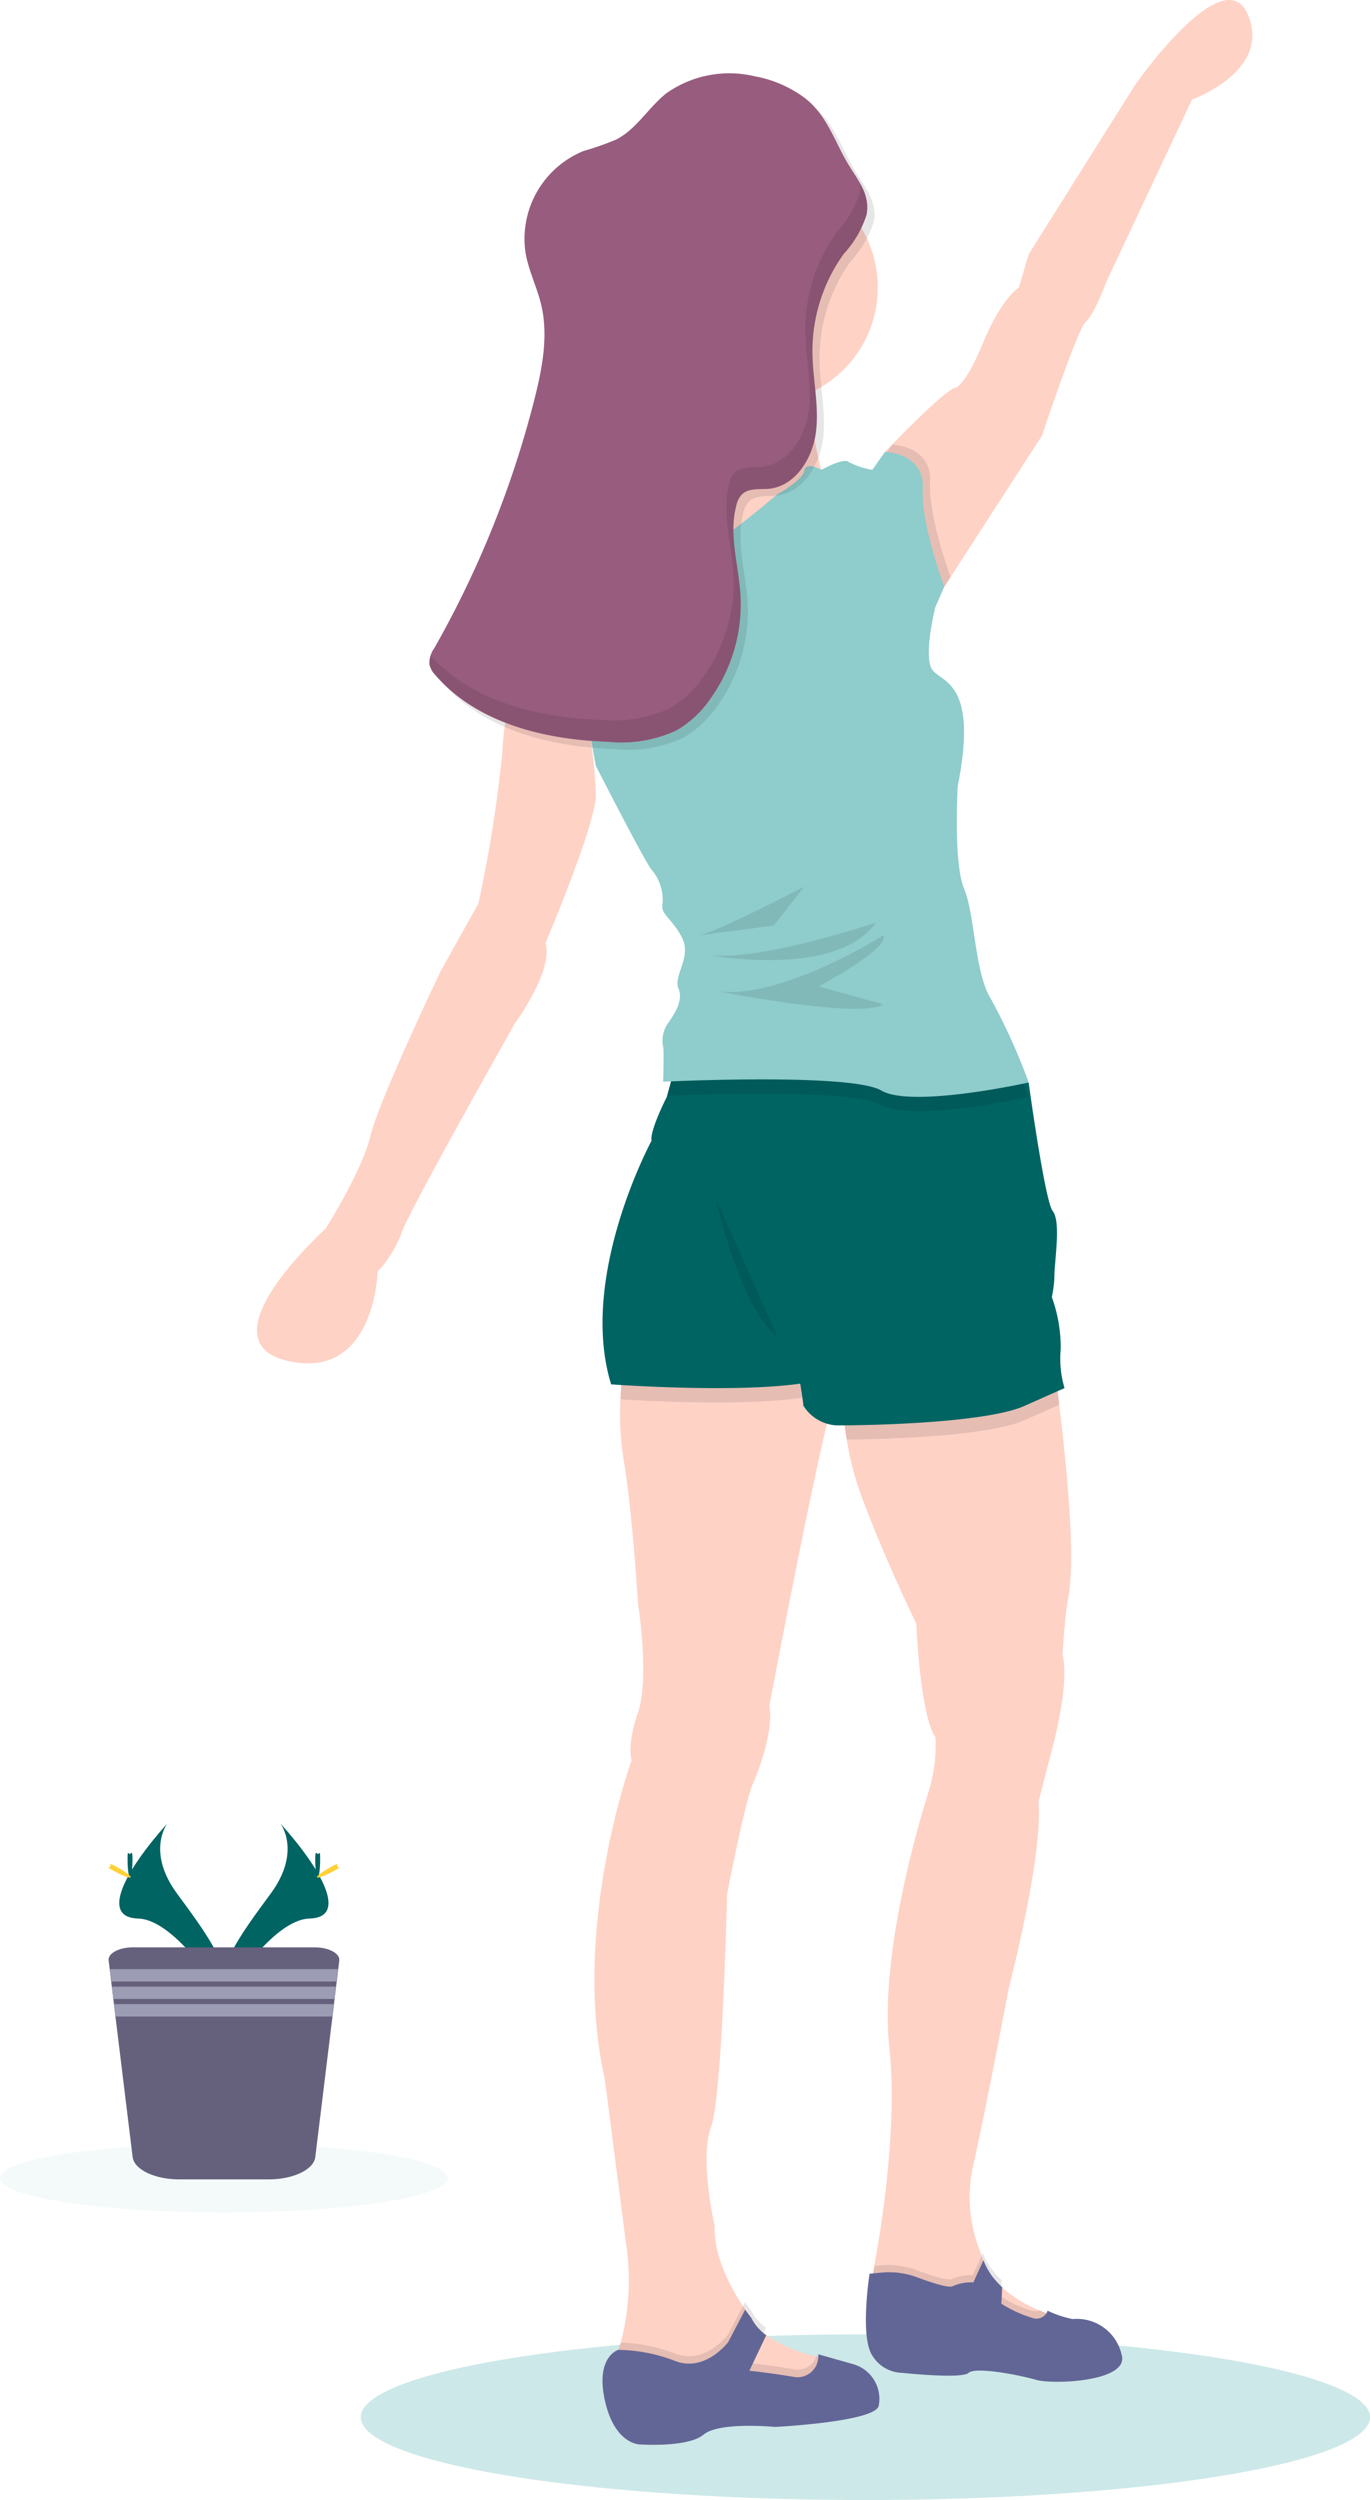
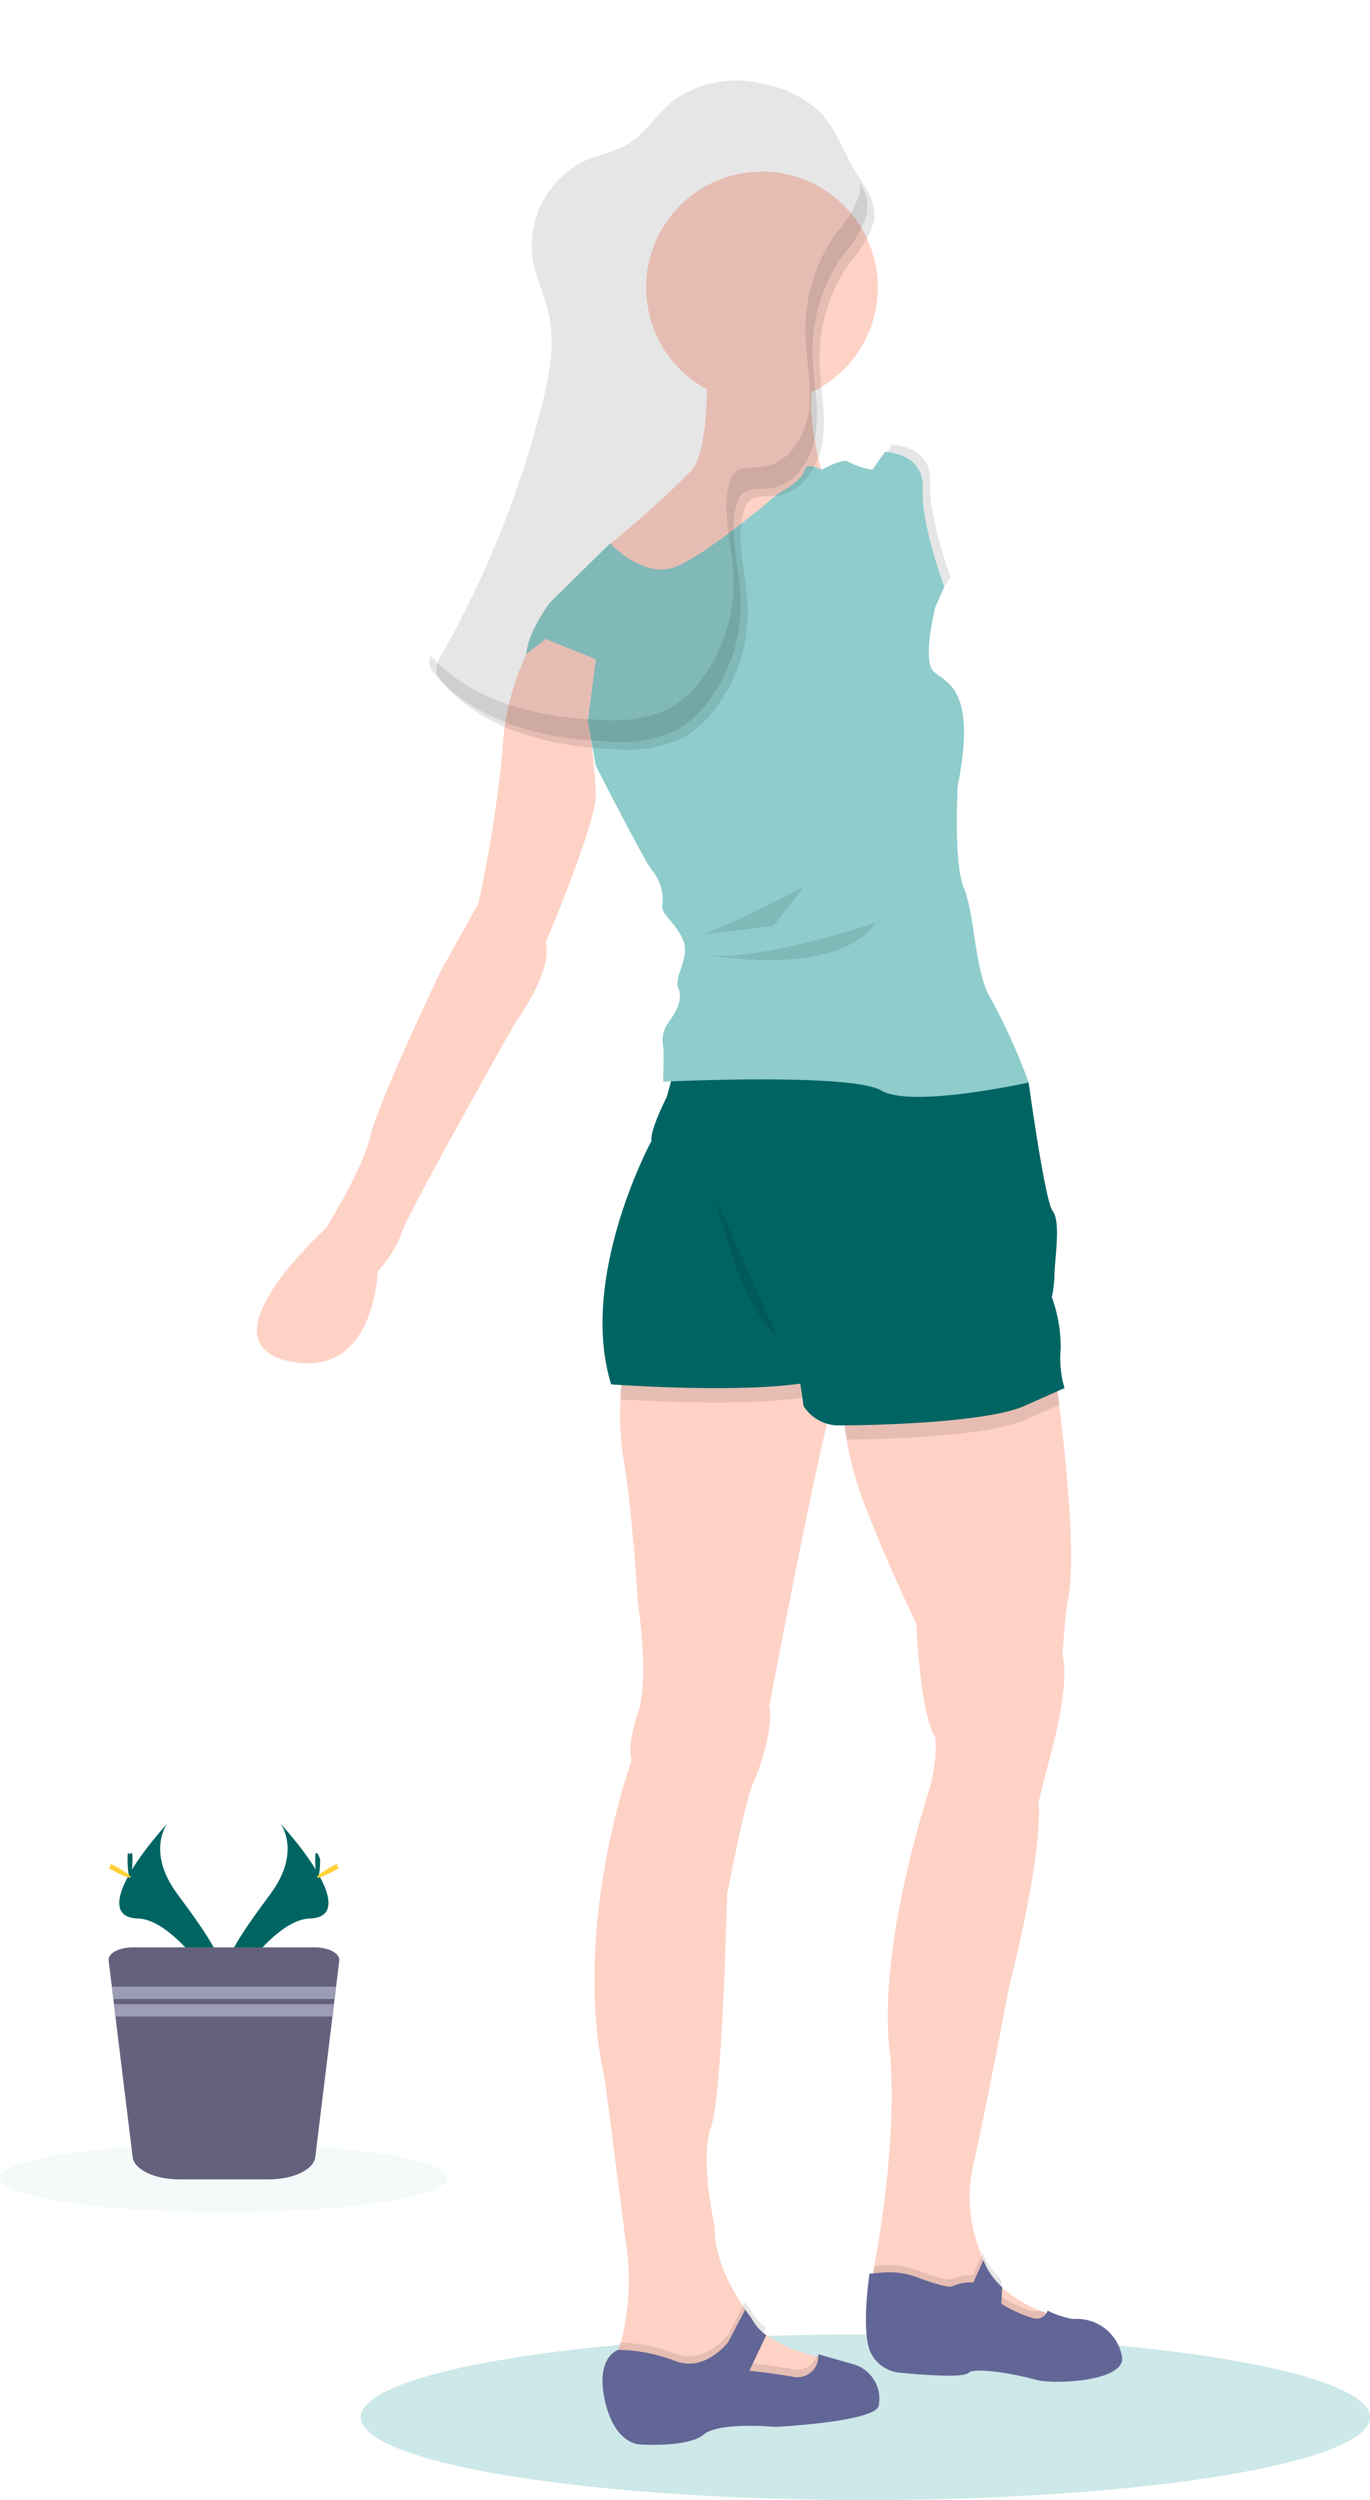
<svg xmlns="http://www.w3.org/2000/svg" width="114.365" height="208.606" viewBox="0 0 114.365 208.606">
  <g id="グループ_228" data-name="グループ 228" transform="translate(-34.43 -249.44)">
    <ellipse id="楕円形_228" data-name="楕円形 228" cx="42.125" cy="6.912" rx="42.125" ry="6.912" transform="translate(64.545 444.221)" fill="#8fcccc" opacity="0.448" />
-     <path id="パス_1358" data-name="パス 1358" d="M268.364,301.246l-7.123,15.148s-1.053,2.842-1.729,3.368-3.669,9.524-3.669,9.524l-7.634,11.8h0l-.5.8-3.008-.827-2.1-7.855.13-2.281v-.286s4.727-4.942,5.774-5.318c0,0,.822.1,2.4-3.734s3.008-4.662,3.008-4.662l.822-2.777,8.852-14.09s7.418-10.642,9.439-5.92S268.364,301.246,268.364,301.246Z" transform="translate(-134.431 -43.49)" fill="#ffd2c6" />
    <path id="パス_1359" data-name="パス 1359" d="M214.795,519.836a1.7,1.7,0,0,1-.241.727c-.822,1.2-5.469,25.709-5.469,25.709.371,1.654-.672,4.952-1.353,6.451s-2.175,9.293-2.175,9.293-.371,16.792-1.343,19.413.311,8.246.311,8.246c-.1,2.586,1.459,5.318,2.381,6.712.07.09.125.18.18.256.3.431.5.677.5.677a3.9,3.9,0,0,0,1.048,1.3c.065.055.135.105.211.16a11.936,11.936,0,0,0,4.2,1.774l.145.03c.6.135,1,.185,1,.185l.371,2.005-3.97.822-7.569.5s-8.922.677-6.9-3.3a6.288,6.288,0,0,0,.366-.842h0c.075-.19.145-.391.206-.591a20.575,20.575,0,0,0,.4-8.461l-1.744-13.509c-2.842-12.591,2.246-26.611,2.246-26.611s-.446-1.123.531-3.97,0-9.068,0-9.068-.5-8.02-1.2-11.995a24.237,24.237,0,0,1-.271-5.048,25.21,25.21,0,0,1,.271-2.957l17.093-2.266A13.187,13.187,0,0,1,214.795,519.836Z" transform="translate(-110.435 -154.487)" fill="#ffd2c6" />
    <path id="パス_1360" data-name="パス 1360" d="M215.858,682.942l-3.97.822-7.569.5s-8.922.677-6.9-3.3a6.286,6.286,0,0,0,.366-.842h0c.075-.19.145-.391.206-.591a13.728,13.728,0,0,1,4.511.912c2.541,1,4.456-1.579,4.456-1.579l1.233-2.356.18-.341c.3.431.5.677.5.677a4.011,4.011,0,0,0,1.258,1.454l-.211.441-1.2,2.506s1.534.155,3.634.5a1.624,1.624,0,0,0,1.975-1.083l.145.03c.6.135,1,.185,1,.185Z" transform="translate(-111.75 -234.631)" opacity="0.1" />
    <path id="パス_1361" data-name="パス 1361" d="M218.888,685.425c-.3,1.348-8.657,1.764-8.657,1.764s-4.652-.451-5.955.637-5.143.827-5.293.827-2.17-.08-2.962-3.709c-.767-3.539,1.033-4.155,1.123-4.185h0a13.6,13.6,0,0,1,4.727.917c2.541,1,4.456-1.574,4.456-1.574l1.414-2.7c.3.431.5.677.5.677a3.959,3.959,0,0,0,1.258,1.459l-1.409,2.962s1.534.155,3.634.5a1.736,1.736,0,0,0,2.12-1.649,1.707,1.707,0,0,0,0-.226s1.308.376,2.917.827A3.008,3.008,0,0,1,218.888,685.425Z" transform="translate(-111.105 -235.244)" fill="#626696" />
    <path id="パス_1362" data-name="パス 1362" d="M254.629,535.777c-.2,1.2-.406,4.3-.406,4.3.7,2.6-1.1,8.767-1.1,8.767l-.9,3.509c.4,4.511-2.471,15.494-2.471,15.494s-1.925,10.2-2.927,14.6a12.135,12.135,0,0,0,.5,7.348c.05.12.08.18.08.18a.84.84,0,0,0,.06.246c.025.08.065.241.105.356a5.415,5.415,0,0,0,1,1.674,5.067,5.067,0,0,0,.536.551l.03.03a10.849,10.849,0,0,0,3.188,1.96h0l.5.2a15.072,15.072,0,0,0,1.589.5h0a1.655,1.655,0,0,0,.18.04l-.406,2.356-5.293-1.353-7.093-2.3-3.509-2.005s.04-.19.11-.556v-.06c.03-.155.06-.341.105-.551.6-3.058,1.955-11.729,1.273-18.1-.847-7.895,2.441-18.792,3.243-21.388a12.967,12.967,0,0,0,.6-4.6c-1.3-1.9-1.6-9.494-1.6-9.494s-2.4-4.9-4.381-10.1a26.568,26.568,0,0,1-1.429-5.253,18.373,18.373,0,0,1-.291-3.84s16.1-14.692,17.865-.466c.06.5.115.942.17,1.393C255.511,532.223,254.819,534.619,254.629,535.777Z" transform="translate(-131.101 -152.563)" fill="#ffd2c6" />
    <path id="パス_1363" data-name="パス 1363" d="M257.021,673.519l-.406,2.356-5.293-1.353-7.093-2.3-3.509-2.005s.04-.19.11-.556v-.06c.03-.155.06-.341.105-.551l.5-.05h.04a6.676,6.676,0,0,1,2.972.4c1.153.436,2.667.932,2.977.722a3.79,3.79,0,0,1,1.7-.3l.737-1.614.105-.246a5.354,5.354,0,0,0,1,1.674,5.649,5.649,0,0,0,.566.581l-.03.571-.04.807a10.316,10.316,0,0,0,2.546,1.178,1.474,1.474,0,0,0,.712,0h0l.5.2a15.086,15.086,0,0,0,1.589.5h0A1.653,1.653,0,0,0,257.021,673.519Z" transform="translate(-133.493 -230.536)" opacity="0.1" />
    <path id="パス_1364" data-name="パス 1364" d="M253.884,679.145c-1.479-.426-5.043-1.1-5.619-.576s-5.514,0-5.514,0a3.007,3.007,0,0,1-2.551-1.5c-1-1.6-.2-6.772-.2-6.772l.366-.035.612-.06h.04a6.6,6.6,0,0,1,2.972.4c1.153.431,2.667.927,2.977.722a3.718,3.718,0,0,1,1.7-.3l.842-1.86a5.414,5.414,0,0,0,1,1.674,5.661,5.661,0,0,0,.566.581l-.07,1.378a10.383,10.383,0,0,0,2.546,1.173,1,1,0,0,0,1.223-.386.758.758,0,0,0,.09-.206h0a8.612,8.612,0,0,0,2.09.7h0a3.827,3.827,0,0,1,4.08,2.937C261.794,679.305,255.333,679.566,253.884,679.145Z" transform="translate(-132.983 -231.134)" fill="#626696" />
    <path id="パス_1365" data-name="パス 1365" d="M216.965,519.821c-.331.1-.632.185-.912.276a12.657,12.657,0,0,1-2.211.466c-4.727.667-12.531.266-15,.11a25.21,25.21,0,0,1,.271-2.957L216.2,515.45A13.392,13.392,0,0,1,216.965,519.821Z" transform="translate(-112.606 -154.472)" opacity="0.1" />
    <path id="パス_1366" data-name="パス 1366" d="M230.364,492.479s-6.276.972-11.378,2.09c-1.7.371-3.278.757-4.441,1.138a13.639,13.639,0,0,1-2.211.466c-5.684.8-15.779.06-15.779.06-2.772-8.992,3.368-20.316,3.368-20.316-.145-.9,1.278-3.669,1.278-3.669l.025-.09.872-3.208h23.313l.286,1.378.591,2.807,3.659,17.378Z" transform="translate(-111.108 -131.28)" fill="#006463" />
    <path id="パス_1367" data-name="パス 1367" d="M253.967,519.211l-.14.06-2.727,1.208c-2.952,1.363-11.789,1.619-14.877,1.644a18.371,18.371,0,0,1-.291-3.84s16.1-14.692,17.865-.466C253.857,518.323,253.912,518.76,253.967,519.211Z" transform="translate(-131.101 -152.558)" opacity="0.1" />
    <path id="パス_1368" data-name="パス 1368" d="M239.949,496.554l-.571.251-2.727,1.213c-3.008,1.383-12.125,1.629-15.038,1.644h-.767a3.512,3.512,0,0,1-2.7-1.639c0-.18-.14-1.068-.261-1.83-.1-.612-.19-1.138-.19-1.138a70.014,70.014,0,0,1-9.068-4.7c-2.291-1.559-1.714-12.637-1.268-18.205.155-1.92.291-3.183.291-3.183l23.6,1.378,3.308.19,1.895.421.5.105s1.353,9.895,2.005,10.717.231,3.6.15,5.178a9.619,9.619,0,0,1-.221,2.005,12.4,12.4,0,0,1,.742,4.331,8.636,8.636,0,0,0,.316,3.258Z" transform="translate(-116.652 -131.29)" fill="#006463" />
    <circle id="楕円形_229" data-name="楕円形 229" cx="9.669" cy="9.669" r="9.669" transform="translate(88.37 263.756)" fill="#ffd2c6" />
    <path id="パス_1369" data-name="パス 1369" d="M205.095,348.8s.672,9.158-1.2,11.258a83.692,83.692,0,0,1-6.747,6.07l1.5,6.221,8.471.977,9.895-10.571-2.251-2.772s-1.724-5.85-.3-8.772S205.095,348.8,205.095,348.8Z" transform="translate(-111.763 -71.336)" fill="#ffd2c6" />
    <path id="パス_1370" data-name="パス 1370" d="M248.209,378.008h0l-.5.8-3.008-.827-2.1-7.855.13-2.281.617-.887s3.3.08,3.153,3.078C246.354,372.669,247.853,377.005,248.209,378.008Z" transform="translate(-134.431 -80.413)" opacity="0.1" />
-     <path id="パス_1371" data-name="パス 1371" d="M236.77,472.248s-2.386.531-5.118.887-5.885.536-7.178-.216c-2.17-1.283-13.93-.917-17.3-.787a3.863,3.863,0,0,0-.581.025l.872-3.208h23.313l.286,1.378,3.308.19,1.895.421C236.58,471.717,236.77,472.248,236.77,472.248Z" transform="translate(-116.471 -131.28)" opacity="0.1" />
    <path id="パス_1372" data-name="パス 1372" d="M213.093,368.15s3.3.075,3.148,3.073,1.8,8.17,1.8,8.17l-.752,1.724s-1.048,4.2-.226,5.248,3.825,1.048,2.1,9.669c0,0-.371,6.446.526,8.546s.9,7.118,2.246,9.218a50.664,50.664,0,0,1,3.153,6.972s-9.749,2.17-12.3.672-18.215-.737-18.215-.737.075-2.627,0-2.922a2.506,2.506,0,0,1,.376-1.915c.5-.712,1.348-1.91.9-2.957s1.128-2.6.3-4.221-1.83-1.95-1.629-2.837a3.845,3.845,0,0,0-.917-2.837c-.6-.747-4.652-8.672-4.652-8.672l-.672-3.714s-5.218-3.825-5.123-5.624,1.975-4.291,1.975-4.291l5.013-4.927s2.772,3.008,5.469,1.95,8.516-6.07,8.516-6.07,2.075-1.123,2.226-1.945,1.424-.075,1.424-.075,1.875-1.028,2.251-.667a6.507,6.507,0,0,0,2.005.667Z" transform="translate(-104.784 -81.006)" fill="#8fcccc" />
    <path id="パス_1373" data-name="パス 1373" d="M162.378,399.3l-1.6,1.248a21.349,21.349,0,0,0-2.005,8.17,111.941,111.941,0,0,1-2.005,12.662l-3.148,5.629s-5.188,10.862-5.86,13.744-3.749,7.759-3.749,7.759-10.421,9.363-3.148,11.028,7.494-7.454,7.494-7.454a9.847,9.847,0,0,0,1.975-3.148c.276-1.273,9.494-17.579,9.494-17.579s3.228-4.386,2.551-6.707c0,0,4.2-9.87,4.2-12.346a43.85,43.85,0,0,0-.672-6.14l.672-5.173Z" transform="translate(-82.404 -96.542)" fill="#ffd2c6" />
    <path id="パス_1374" data-name="パス 1374" d="M220.516,440.53s-7.348,3.845-8.772,4.045,6.221-.8,6.221-.8Z" transform="translate(-118.954 -117.106)" opacity="0.1" />
    <path id="パス_1375" data-name="パス 1375" d="M227.415,446.51s-9.744,3.3-14.035,2.7C213.4,449.207,224.042,451.232,227.415,446.51Z" transform="translate(-119.858 -120.088)" opacity="0.1" />
-     <path id="パス_1376" data-name="パス 1376" d="M228.7,448.66s-8.772,5.514-13.945,4.617c0,0,12.07,2.4,13.945,1.128l-5.4-1.5S229.306,449.733,228.7,448.66Z" transform="translate(-120.546 -121.16)" opacity="0.1" />
    <path id="パス_1377" data-name="パス 1377" d="M195.36,306.619a9.133,9.133,0,0,0-7.378,1.393c-1.5,1.183-2.506,3.008-4.2,3.87a24.68,24.68,0,0,1-2.742.967,7.91,7.91,0,0,0-4.827,8.521c.266,1.5.962,2.857,1.3,4.321.612,2.617.075,5.358-.591,7.96a83.758,83.758,0,0,1-8.346,20.667,2.166,2.166,0,0,0-.416,1.388,2,2,0,0,0,.5.887c3.464,4.01,9.1,5.378,14.4,5.559a10.9,10.9,0,0,0,5.7-.947,8.621,8.621,0,0,0,2.782-2.551,13.534,13.534,0,0,0,2.6-8.727c-.145-2.506-1-5.058-.356-7.489a2,2,0,0,1,.451-.917c.571-.581,1.5-.431,2.326-.526,2.2-.256,3.624-2.576,3.885-4.772s-.291-4.416-.3-6.627a13.88,13.88,0,0,1,2.612-8.16,8.8,8.8,0,0,0,1.915-3.263c.311-1.579-.607-2.742-1.4-4.01-1.228-1.945-1.83-4.216-3.7-5.7A9.985,9.985,0,0,0,195.36,306.619Z" transform="translate(-97.306 -50.207)" opacity="0.1" />
-     <path id="パス_1378" data-name="パス 1378" d="M194.184,305.419a9.12,9.12,0,0,0-7.378,1.4c-1.5,1.178-2.506,3.008-4.2,3.87a24.219,24.219,0,0,1-2.737.962,7.915,7.915,0,0,0-4.832,8.521c.266,1.5.962,2.857,1.308,4.326.612,2.617.07,5.353-.591,7.955a83.81,83.81,0,0,1-8.331,20.667,2.12,2.12,0,0,0-.411,1.383,1.93,1.93,0,0,0,.5.887c3.469,4.01,9.1,5.378,14.4,5.559a10.9,10.9,0,0,0,5.7-.942,8.641,8.641,0,0,0,2.782-2.556,13.534,13.534,0,0,0,2.581-8.707c-.145-2.506-1-5.058-.351-7.494a2,2,0,0,1,.446-.917c.571-.581,1.5-.431,2.331-.5,2.2-.256,3.619-2.576,3.88-4.777s-.286-4.411-.3-6.627a13.879,13.879,0,0,1,2.607-8.185,8.766,8.766,0,0,0,1.91-3.268c.311-1.579-.6-2.737-1.393-4.01-1.228-1.945-1.83-4.216-3.7-5.694A9.935,9.935,0,0,0,194.184,305.419Z" transform="translate(-96.732 -49.609)" fill="#985c7e" />
    <path id="パス_1379" data-name="パス 1379" d="M214.76,492.62s1.925,8.992,5.123,11.444Z" transform="translate(-120.546 -143.085)" opacity="0.1" />
    <g id="グループ_217" data-name="グループ 217" transform="translate(70.269 264.718)" opacity="0.1">
      <path id="パス_1380" data-name="パス 1380" d="M183.836,338.028c-.1-.351-.216-.7-.336-1.048C183.6,337.331,183.716,337.682,183.836,338.028Z" transform="translate(-175.224 -330.178)" />
      <path id="パス_1381" data-name="パス 1381" d="M202.949,323.41a3.253,3.253,0,0,1-.04.847,8.886,8.886,0,0,1-1.915,3.268,13.839,13.839,0,0,0-2.612,8.155c0,2.216.556,4.426.3,6.627s-1.679,4.511-3.88,4.777c-.812.1-1.759-.06-2.326.5a2.005,2.005,0,0,0-.451.917c-.637,2.436.211,4.982.351,7.494A13.534,13.534,0,0,1,189.8,364.7a8.692,8.692,0,0,1-2.782,2.556,11.21,11.21,0,0,1-5.709.942c-5.2-.175-10.737-1.5-14.215-5.368a1.373,1.373,0,0,0-.085.722,1.93,1.93,0,0,0,.5.887c3.469,4.01,9.1,5.378,14.4,5.559a10.9,10.9,0,0,0,5.7-.942,8.691,8.691,0,0,0,2.782-2.556,13.534,13.534,0,0,0,2.581-8.707c-.145-2.506-1-5.058-.351-7.494a2,2,0,0,1,.446-.917c.571-.581,1.5-.431,2.331-.5,2.2-.256,3.619-2.576,3.88-4.777s-.286-4.411-.3-6.627a13.88,13.88,0,0,1,2.607-8.155,8.766,8.766,0,0,0,1.91-3.268A3.714,3.714,0,0,0,202.949,323.41Z" transform="translate(-166.989 -323.41)" />
    </g>
    <path id="パス_1438" data-name="パス 1438" d="M137.3,596.48s1.784,2.336-.827,5.865-4.767,6.516-3.895,8.707c0,0,3.94-6.551,7.148-6.642S140.825,600.42,137.3,596.48Z" transform="translate(-79.457 -194.885)" fill="#006463" />
    <path id="パス_1439" data-name="パス 1439" d="M137.4,596.48a2.946,2.946,0,0,1,.361.732c3.133,3.679,4.8,7.108,1.789,7.2-2.8.08-6.16,5.088-6.967,6.356a.914.914,0,0,0,.1.286s3.94-6.551,7.148-6.642S140.926,600.42,137.4,596.48Z" transform="translate(-79.559 -194.885)" fill="#006463" opacity="0.1" />
-     <path id="パス_1440" data-name="パス 1440" d="M148.4,601.891c0,.822-.09,1.5-.206,1.5s-.206-.667-.206-1.5.115-.436.231-.436S148.4,601.068,148.4,601.891Z" transform="translate(-87.244 -197.319)" fill="#006463" />
+     <path id="パス_1440" data-name="パス 1440" d="M148.4,601.891c0,.822-.09,1.5-.206,1.5s-.206-.667-.206-1.5.115-.436.231-.436Z" transform="translate(-87.244 -197.319)" fill="#006463" />
    <path id="パス_1441" data-name="パス 1441" d="M149.685,603.822c-.722.4-1.353.632-1.409.531s.5-.5,1.208-.892.441-.105.5,0S150.407,603.431,149.685,603.822Z" transform="translate(-87.385 -198.268)" fill="#ffd037" />
    <path id="パス_1442" data-name="パス 1442" d="M119.361,596.48s-1.784,2.336.827,5.865,4.767,6.516,3.895,8.707c0,0-3.94-6.551-7.148-6.642S115.832,600.42,119.361,596.48Z" transform="translate(-70.966 -194.885)" fill="#006463" />
    <path id="パス_1443" data-name="パス 1443" d="M119.361,596.48a2.946,2.946,0,0,0-.361.732c-3.133,3.679-4.8,7.108-1.789,7.2,2.8.08,6.16,5.088,6.967,6.356-.025.1-.06.19-.1.286,0,0-3.94-6.551-7.148-6.642S115.832,600.42,119.361,596.48Z" transform="translate(-70.966 -194.885)" fill="#006463" opacity="0.1" />
    <path id="パス_1444" data-name="パス 1444" d="M116.73,601.891c0,.822.09,1.5.206,1.5s.206-.667.206-1.5-.115-.436-.231-.436S116.73,601.068,116.73,601.891Z" transform="translate(-71.653 -197.319)" fill="#006463" />
    <path id="パス_1445" data-name="パス 1445" d="M114.006,603.822c.722.4,1.353.632,1.409.531s-.5-.5-1.208-.892-.441-.105-.5,0S113.279,603.431,114.006,603.822Z" transform="translate(-70.073 -198.268)" fill="#ffd037" />
    <ellipse id="楕円形_247" data-name="楕円形 247" cx="18.687" cy="2.867" rx="18.687" ry="2.867" transform="translate(34.43 428.311)" fill="#8fcccc" opacity="0.1" />
    <path id="パス_1446" data-name="パス 1446" d="M132.834,618.188l-.09.727-.125,1.033-.055.431-.125,1.028-.05.431-.125,1.033-1.434,11.724c-.125,1.048-1.835,1.865-3.9,1.865h-7.449c-2.065,0-3.769-.817-3.9-1.865l-1.434-11.719-.125-1.033-.05-.431-.125-1.028-.055-.431-.125-1.033-.09-.727c-.07-.591.857-1.093,2.005-1.093h15.193C131.957,617.095,132.884,617.6,132.834,618.188Z" transform="translate(-70.079 -205.17)" fill="#65617d" />
-     <path id="パス_1447" data-name="パス 1447" d="M71.753,577.23l-.125,1.033h-18.8L52.7,577.23Z" transform="translate(-9.112 -163.485)" fill="#9d9cb5" />
    <path id="パス_1448" data-name="パス 1448" d="M71.752,580.15l-.125,1.028H53.18l-.13-1.028Z" transform="translate(-9.287 -164.941)" fill="#9d9cb5" />
    <path id="パス_1449" data-name="パス 1449" d="M71.751,583.06l-.125,1.033H53.535l-.125-1.033Z" transform="translate(-9.466 -166.393)" fill="#9d9cb5" />
  </g>
</svg>